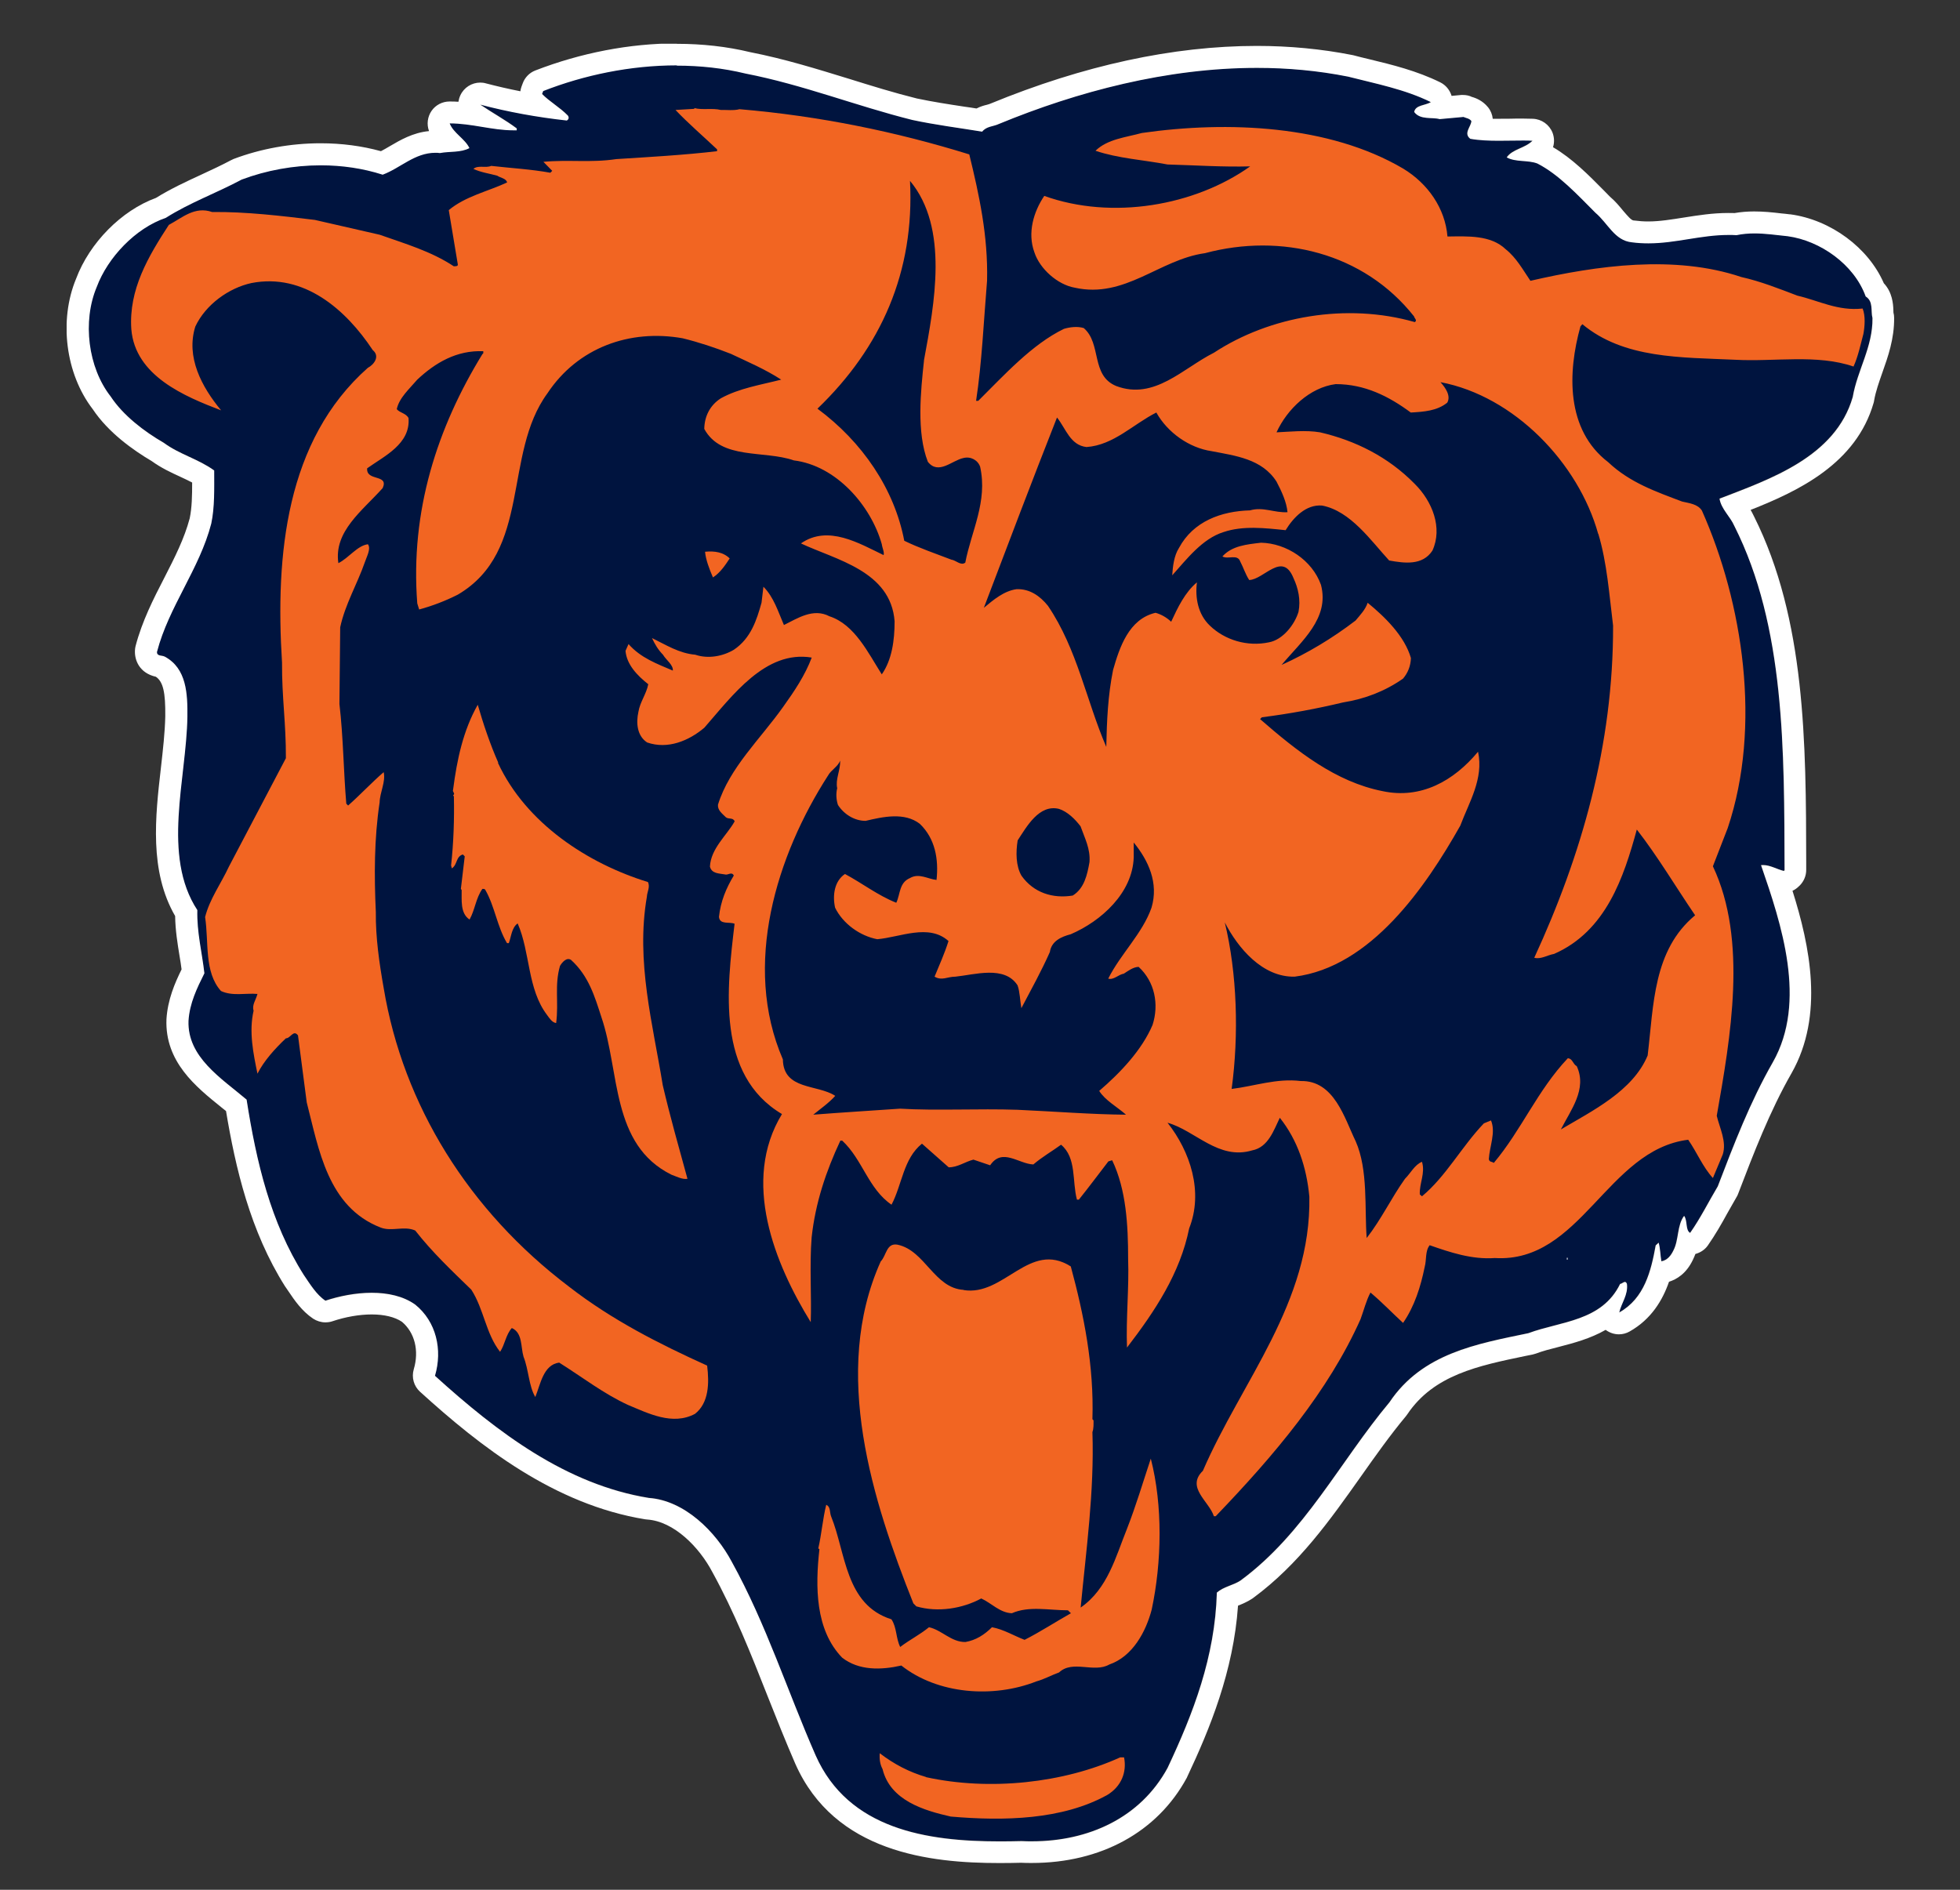
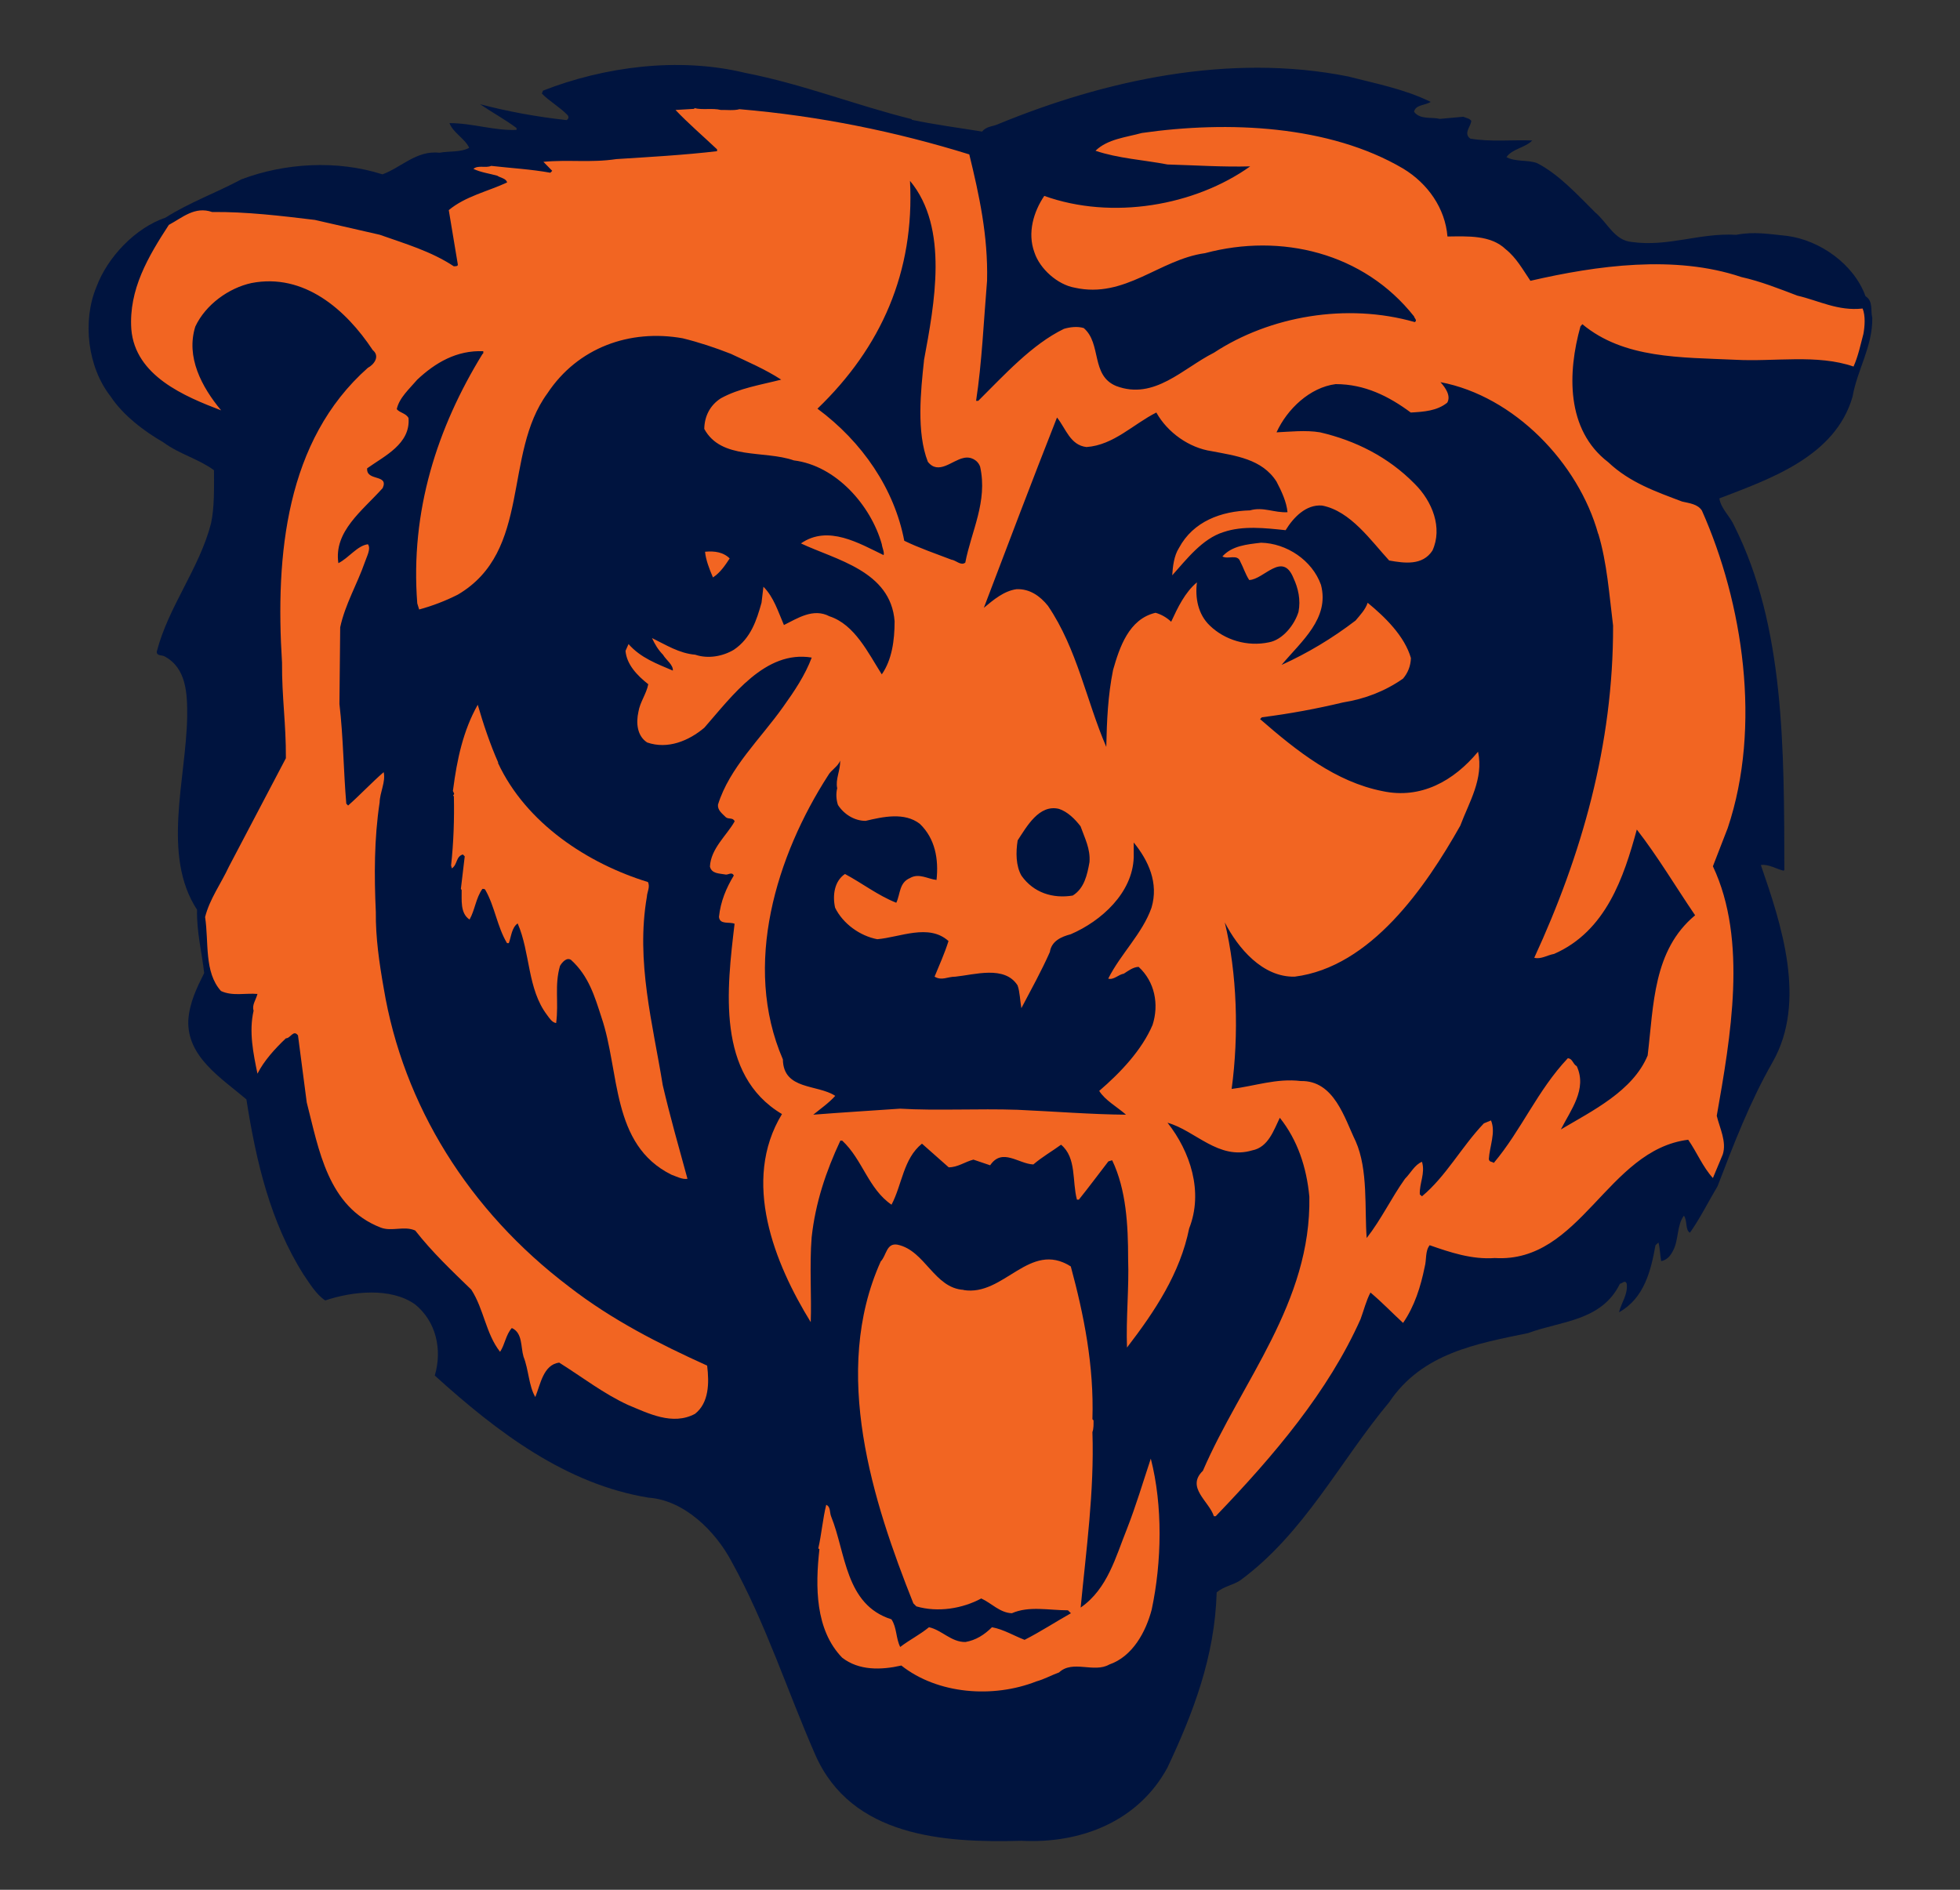
<svg xmlns="http://www.w3.org/2000/svg" width="28" height="27" viewBox="0 0 28 27" fill="none">
  <rect x="0" y="0" width="28" height="27" fill="#333333" stroke="none" />
  <g clip-path="url(#clip0_2273_962)">
    <path d="M13.028 1.712C13.357 1.782 13.693 1.825 14.03 1.88C14.093 1.801 14.187 1.809 14.268 1.77C15.771 1.152 17.551 0.752 19.257 1.092C19.655 1.194 20.066 1.273 20.439 1.456C20.361 1.506 20.22 1.495 20.201 1.597C20.287 1.715 20.46 1.668 20.565 1.699L20.905 1.668C20.944 1.687 20.987 1.687 21.018 1.726C21.015 1.807 20.901 1.902 21.003 1.98C21.28 2.03 21.613 1.996 21.89 2.007C21.78 2.116 21.605 2.124 21.521 2.245C21.65 2.316 21.823 2.28 21.959 2.331C22.265 2.488 22.53 2.777 22.789 3.035C22.969 3.188 23.063 3.434 23.309 3.457C23.833 3.531 24.28 3.324 24.804 3.355C25.055 3.305 25.27 3.344 25.535 3.371C26 3.434 26.485 3.774 26.65 4.232C26.763 4.303 26.72 4.436 26.747 4.541C26.752 4.955 26.532 5.281 26.465 5.668C26.218 6.525 25.284 6.842 24.562 7.121C24.586 7.27 24.715 7.375 24.774 7.511C25.499 8.951 25.486 10.712 25.491 12.429L25.48 12.44C25.37 12.414 25.265 12.343 25.155 12.359C25.445 13.199 25.817 14.306 25.323 15.175C24.998 15.743 24.768 16.345 24.537 16.947C24.404 17.17 24.291 17.401 24.142 17.612C24.072 17.573 24.108 17.44 24.056 17.369C23.954 17.503 23.982 17.713 23.904 17.862C23.869 17.935 23.817 18.003 23.731 18.018C23.715 17.932 23.715 17.835 23.692 17.752L23.65 17.791C23.584 18.155 23.49 18.547 23.129 18.749C23.16 18.613 23.258 18.498 23.239 18.341C23.215 18.279 23.173 18.341 23.142 18.341C22.88 18.878 22.293 18.873 21.831 19.046C21.098 19.198 20.316 19.331 19.847 20.032C19.138 20.881 18.634 21.906 17.718 22.579C17.613 22.649 17.48 22.665 17.381 22.751C17.355 23.67 17.044 24.477 16.677 25.256C16.263 26.018 15.449 26.344 14.591 26.3C13.48 26.332 12.165 26.242 11.649 25.076C11.246 24.157 10.941 23.197 10.453 22.314C10.222 21.876 9.775 21.434 9.267 21.398C8.089 21.207 7.108 20.466 6.211 19.653C6.321 19.281 6.23 18.878 5.928 18.635C5.58 18.389 5.028 18.451 4.646 18.58C4.517 18.494 4.426 18.341 4.337 18.211C3.863 17.463 3.659 16.596 3.52 15.707C3.159 15.401 2.671 15.1 2.69 14.579C2.706 14.328 2.811 14.114 2.917 13.902C2.883 13.601 2.808 13.315 2.815 12.998C2.307 12.221 2.659 11.132 2.674 10.24C2.677 9.907 2.663 9.547 2.353 9.379C2.314 9.355 2.235 9.376 2.24 9.308C2.408 8.662 2.847 8.126 3.015 7.477C3.065 7.241 3.057 6.976 3.057 6.718C2.83 6.553 2.565 6.49 2.337 6.322C2.06 6.162 1.758 5.935 1.578 5.661C1.253 5.247 1.172 4.588 1.379 4.096C1.536 3.674 1.934 3.255 2.365 3.109C2.71 2.89 3.093 2.753 3.449 2.562C4.072 2.327 4.818 2.284 5.464 2.491C5.739 2.389 5.949 2.146 6.281 2.182C6.422 2.156 6.579 2.179 6.703 2.112C6.64 1.978 6.473 1.897 6.421 1.759C6.753 1.759 7.059 1.869 7.379 1.856V1.829C7.211 1.704 7.031 1.607 6.858 1.489C7.257 1.594 7.668 1.669 8.094 1.716C8.126 1.698 8.126 1.669 8.11 1.646C7.992 1.525 7.848 1.447 7.741 1.337L7.757 1.295C8.629 0.954 9.691 0.81 10.644 1.041C11.466 1.201 12.22 1.502 13.023 1.702L13.028 1.712Z" fill="#00143F" />
-     <path d="M9.669 0.938C10 0.938 10.33 0.973 10.65 1.051C11.472 1.211 12.226 1.512 13.029 1.713C13.359 1.784 13.694 1.826 14.031 1.881C14.094 1.802 14.188 1.81 14.27 1.771C15.393 1.308 16.671 0.97 17.957 0.97C18.391 0.97 18.827 1.009 19.259 1.095C19.657 1.197 20.068 1.275 20.441 1.459C20.363 1.509 20.221 1.498 20.203 1.6C20.289 1.718 20.461 1.671 20.566 1.702L20.907 1.671C20.946 1.689 20.988 1.689 21.02 1.729C21.017 1.81 20.902 1.904 21.004 1.983C21.131 2.006 21.269 2.011 21.409 2.011C21.525 2.011 21.642 2.008 21.754 2.008C21.801 2.008 21.848 2.008 21.893 2.011C21.783 2.121 21.608 2.129 21.525 2.249C21.653 2.32 21.826 2.284 21.962 2.336C22.268 2.492 22.533 2.781 22.792 3.04C22.972 3.192 23.066 3.438 23.312 3.462C23.392 3.473 23.472 3.477 23.549 3.477C23.94 3.477 24.297 3.357 24.696 3.357C24.732 3.357 24.769 3.357 24.807 3.36C24.895 3.342 24.979 3.335 25.063 3.335C25.215 3.335 25.367 3.357 25.538 3.375C26.003 3.438 26.488 3.778 26.653 4.236C26.766 4.307 26.723 4.44 26.75 4.545C26.755 4.959 26.535 5.285 26.468 5.673C26.221 6.529 25.287 6.846 24.565 7.125C24.589 7.274 24.718 7.379 24.777 7.516C25.502 8.955 25.489 10.716 25.494 12.434L25.483 12.444C25.384 12.419 25.288 12.36 25.19 12.36C25.179 12.36 25.168 12.36 25.158 12.361C25.448 13.202 25.82 14.309 25.326 15.178C25.001 15.746 24.771 16.348 24.54 16.95C24.407 17.173 24.294 17.403 24.145 17.615C24.075 17.576 24.111 17.442 24.059 17.372C23.957 17.505 23.985 17.715 23.907 17.864C23.872 17.938 23.82 18.006 23.734 18.021C23.719 17.935 23.719 17.838 23.695 17.755L23.653 17.794C23.587 18.158 23.493 18.55 23.132 18.752C23.163 18.616 23.261 18.501 23.242 18.344C23.234 18.324 23.225 18.316 23.214 18.316C23.192 18.316 23.165 18.344 23.145 18.344C22.883 18.881 22.296 18.876 21.834 19.048C21.101 19.201 20.319 19.334 19.85 20.035C19.141 20.883 18.637 21.909 17.722 22.582C17.616 22.652 17.483 22.668 17.384 22.754C17.358 23.673 17.047 24.479 16.68 25.259C16.29 25.977 15.545 26.308 14.743 26.308C14.693 26.308 14.645 26.308 14.595 26.305C14.489 26.308 14.383 26.309 14.276 26.309C13.243 26.309 12.12 26.137 11.652 25.08C11.249 24.161 10.944 23.201 10.456 22.318C10.225 21.881 9.778 21.438 9.27 21.402C8.093 21.211 7.111 20.471 6.214 19.657C6.324 19.285 6.233 18.882 5.931 18.639C5.759 18.517 5.538 18.471 5.31 18.471C5.078 18.471 4.842 18.52 4.649 18.584C4.52 18.498 4.429 18.346 4.34 18.216C3.866 17.468 3.662 16.6 3.523 15.711C3.162 15.405 2.674 15.104 2.693 14.584C2.709 14.333 2.814 14.118 2.92 13.906C2.886 13.605 2.811 13.32 2.819 13.003C2.31 12.225 2.662 11.137 2.677 10.244C2.681 9.912 2.666 9.551 2.356 9.383C2.317 9.36 2.238 9.38 2.243 9.313C2.411 8.667 2.85 8.13 3.018 7.481C3.068 7.246 3.06 6.981 3.06 6.722C2.833 6.557 2.568 6.495 2.34 6.327C2.063 6.167 1.762 5.939 1.581 5.665C1.257 5.251 1.175 4.592 1.382 4.1C1.539 3.678 1.937 3.259 2.368 3.113C2.713 2.894 3.096 2.757 3.452 2.566C3.803 2.434 4.194 2.362 4.583 2.362C4.884 2.362 5.185 2.405 5.467 2.496C5.723 2.4 5.924 2.183 6.22 2.183C6.242 2.183 6.262 2.183 6.284 2.187C6.425 2.16 6.582 2.183 6.706 2.116C6.643 1.983 6.476 1.901 6.424 1.763C6.739 1.763 7.031 1.862 7.334 1.862C7.349 1.862 7.366 1.862 7.382 1.862V1.835C7.214 1.71 7.034 1.613 6.861 1.495C7.26 1.6 7.671 1.675 8.097 1.722C8.129 1.704 8.129 1.675 8.113 1.652C7.995 1.531 7.851 1.453 7.744 1.343L7.76 1.301C8.342 1.073 9.005 0.934 9.667 0.934M9.667 0.62C8.996 0.62 8.298 0.755 7.647 1.007C7.562 1.04 7.497 1.108 7.467 1.192L7.451 1.235C7.443 1.257 7.437 1.28 7.434 1.304C7.266 1.271 7.103 1.233 6.941 1.191C6.915 1.183 6.888 1.18 6.861 1.18C6.741 1.18 6.628 1.249 6.576 1.363C6.562 1.393 6.554 1.423 6.549 1.454C6.509 1.451 6.466 1.45 6.422 1.45C6.32 1.45 6.223 1.5 6.165 1.584C6.107 1.669 6.093 1.776 6.129 1.873C5.897 1.895 5.717 2.002 5.568 2.089C5.524 2.114 5.483 2.14 5.442 2.16C5.169 2.085 4.881 2.047 4.58 2.047C4.156 2.047 3.727 2.124 3.338 2.271C3.325 2.276 3.313 2.282 3.3 2.289C3.165 2.361 3.026 2.425 2.878 2.494C2.663 2.593 2.441 2.696 2.227 2.828C1.735 3.008 1.28 3.468 1.087 3.982C0.839 4.58 0.937 5.342 1.324 5.845C1.548 6.181 1.903 6.432 2.166 6.587C2.303 6.686 2.445 6.752 2.572 6.81C2.632 6.838 2.69 6.865 2.745 6.894C2.745 7.081 2.742 7.255 2.71 7.406C2.633 7.696 2.495 7.967 2.348 8.254C2.191 8.558 2.03 8.875 1.937 9.23C1.932 9.25 1.929 9.27 1.928 9.291C1.92 9.435 1.994 9.617 2.227 9.669C2.331 9.741 2.365 9.893 2.361 10.236C2.356 10.465 2.328 10.713 2.298 10.977C2.219 11.667 2.13 12.443 2.502 13.088C2.505 13.293 2.536 13.481 2.566 13.665C2.577 13.727 2.586 13.789 2.594 13.85C2.497 14.047 2.395 14.284 2.378 14.562C2.354 15.172 2.801 15.529 3.159 15.818C3.182 15.837 3.206 15.855 3.229 15.874C3.363 16.679 3.573 17.59 4.073 18.38C4.076 18.384 4.078 18.388 4.081 18.391C4.095 18.41 4.108 18.43 4.122 18.451C4.206 18.576 4.313 18.733 4.473 18.84C4.525 18.874 4.586 18.893 4.647 18.893C4.68 18.893 4.715 18.889 4.747 18.878C4.934 18.815 5.133 18.78 5.309 18.78C5.489 18.78 5.64 18.816 5.742 18.885C5.925 19.039 5.99 19.298 5.911 19.563C5.877 19.679 5.911 19.803 6 19.884C6.861 20.667 7.918 21.495 9.217 21.707C9.226 21.707 9.236 21.71 9.245 21.71C9.629 21.736 9.989 22.105 10.175 22.458C10.487 23.024 10.729 23.632 10.962 24.224C11.089 24.545 11.221 24.876 11.362 25.201C11.925 26.471 13.293 26.618 14.273 26.618C14.38 26.618 14.485 26.617 14.588 26.614C14.638 26.617 14.69 26.617 14.74 26.617C15.727 26.617 16.533 26.175 16.952 25.404C16.955 25.4 16.958 25.394 16.959 25.389C17.284 24.7 17.621 23.877 17.686 22.941C17.745 22.917 17.819 22.887 17.891 22.839C17.896 22.836 17.899 22.834 17.902 22.831C18.554 22.351 19.004 21.713 19.44 21.097C19.646 20.805 19.859 20.504 20.085 20.233C20.091 20.225 20.099 20.215 20.105 20.206C20.482 19.644 21.118 19.513 21.793 19.373L21.893 19.353C21.909 19.349 21.924 19.345 21.939 19.34C22.039 19.302 22.152 19.273 22.271 19.243C22.483 19.188 22.721 19.125 22.938 19C22.938 19 22.938 19 22.939 19.001C22.994 19.042 23.06 19.064 23.127 19.064C23.181 19.064 23.234 19.05 23.281 19.023C23.591 18.848 23.752 18.575 23.843 18.313C23.954 18.278 24.089 18.197 24.183 18.002C24.197 17.974 24.209 17.944 24.22 17.916C24.289 17.897 24.354 17.857 24.398 17.794C24.504 17.642 24.594 17.485 24.678 17.331C24.721 17.256 24.762 17.182 24.805 17.108C24.815 17.093 24.823 17.077 24.829 17.06C25.052 16.478 25.282 15.877 25.594 15.332C26.063 14.505 25.855 13.512 25.607 12.727C25.641 12.711 25.673 12.689 25.699 12.662L25.71 12.652C25.77 12.592 25.803 12.512 25.803 12.429V12.322C25.8 10.616 25.795 8.853 25.058 7.379C25.042 7.346 25.026 7.315 25.009 7.285C25.695 7.015 26.516 6.623 26.766 5.756C26.769 5.745 26.772 5.734 26.773 5.723C26.796 5.591 26.843 5.461 26.891 5.323C26.971 5.097 27.062 4.842 27.059 4.541C27.059 4.515 27.056 4.49 27.049 4.465C27.048 4.454 27.049 4.44 27.048 4.425C27.045 4.346 27.035 4.178 26.912 4.047C26.692 3.54 26.154 3.14 25.575 3.062C25.572 3.062 25.569 3.062 25.566 3.062C25.525 3.057 25.486 3.052 25.447 3.049C25.315 3.033 25.191 3.021 25.058 3.021C24.961 3.021 24.87 3.029 24.78 3.044C24.75 3.044 24.721 3.043 24.691 3.043C24.465 3.043 24.26 3.076 24.062 3.107C23.883 3.135 23.714 3.164 23.544 3.164C23.477 3.164 23.414 3.159 23.352 3.151C23.347 3.151 23.342 3.151 23.337 3.15C23.303 3.146 23.258 3.093 23.185 3.008C23.134 2.946 23.076 2.875 23 2.811L22.917 2.726C22.693 2.499 22.461 2.265 22.186 2.103C22.207 2.038 22.205 1.964 22.179 1.896C22.133 1.78 22.023 1.702 21.899 1.697C21.849 1.696 21.799 1.694 21.747 1.694C21.691 1.694 21.633 1.694 21.573 1.696C21.517 1.696 21.459 1.697 21.402 1.697C21.379 1.697 21.352 1.697 21.325 1.697C21.319 1.638 21.296 1.58 21.258 1.533C21.178 1.434 21.079 1.401 21.037 1.387H21.032C20.991 1.366 20.946 1.357 20.902 1.357C20.893 1.357 20.883 1.357 20.874 1.357L20.737 1.37C20.712 1.286 20.654 1.216 20.576 1.177C20.242 1.012 19.892 0.926 19.552 0.844C19.478 0.827 19.404 0.808 19.332 0.789C19.328 0.789 19.321 0.786 19.317 0.786C18.882 0.7 18.423 0.656 17.954 0.656C16.759 0.656 15.477 0.934 14.148 1.481C14.143 1.482 14.137 1.486 14.132 1.487C14.123 1.49 14.11 1.493 14.099 1.497C14.061 1.506 14.008 1.52 13.95 1.55C13.895 1.54 13.839 1.533 13.784 1.525C13.545 1.489 13.321 1.454 13.098 1.407C12.772 1.326 12.446 1.225 12.129 1.126C11.676 0.987 11.207 0.841 10.716 0.745C10.385 0.665 10.034 0.626 9.669 0.626L9.667 0.62Z" fill="white" />
    <path fill-rule="evenodd" clip-rule="evenodd" d="M4.283 13.207C4.189 13.568 3.935 13.853 3.692 14.15C3.716 13.43 3.68 12.65 3.833 11.967L3.888 11.841C4.142 12.232 4.417 12.69 4.283 13.207Z" fill="#231F20" />
-     <path fill-rule="evenodd" clip-rule="evenodd" d="M22.384 17.97H22.395V17.997H22.384V17.97Z" fill="white" />
    <path fill-rule="evenodd" clip-rule="evenodd" d="M10.423 7.98C10.36 8.077 10.287 8.184 10.185 8.25C10.134 8.132 10.083 7.999 10.072 7.883C10.208 7.87 10.334 7.888 10.425 7.98H10.423Z" fill="#F26522" />
    <path fill-rule="evenodd" clip-rule="evenodd" d="M7.112 10.896C7.516 11.767 8.403 12.34 9.256 12.602C9.291 12.672 9.244 12.743 9.241 12.813C9.081 13.737 9.327 14.633 9.468 15.505C9.573 15.955 9.699 16.397 9.821 16.842C9.75 16.855 9.669 16.811 9.593 16.784C8.725 16.355 8.858 15.309 8.591 14.531C8.497 14.241 8.411 13.944 8.157 13.714C8.094 13.674 8.031 13.748 8 13.8C7.919 14.082 7.984 14.316 7.945 14.617C7.887 14.609 7.848 14.546 7.817 14.504C7.531 14.129 7.578 13.612 7.395 13.193C7.309 13.256 7.305 13.376 7.269 13.475H7.243C7.101 13.237 7.07 12.955 6.934 12.716C6.926 12.697 6.902 12.7 6.891 12.7C6.797 12.834 6.786 12.998 6.708 13.138C6.571 13.049 6.598 12.853 6.595 12.716L6.584 12.7L6.639 12.235L6.612 12.208C6.51 12.239 6.538 12.352 6.455 12.407L6.444 12.365C6.48 12.043 6.491 11.7 6.484 11.379L6.473 11.363C6.512 11.336 6.457 11.316 6.473 11.281C6.528 10.852 6.617 10.436 6.825 10.069C6.904 10.343 7.001 10.632 7.119 10.899L7.112 10.896Z" fill="#F26522" />
    <path fill-rule="evenodd" clip-rule="evenodd" d="M13.763 18.431C14.342 18.528 14.706 17.719 15.297 18.094C15.485 18.787 15.63 19.515 15.606 20.277C15.614 20.285 15.625 20.292 15.622 20.303C15.622 20.34 15.625 20.413 15.606 20.46C15.634 21.313 15.517 22.138 15.438 22.968C15.826 22.698 15.939 22.24 16.1 21.842C16.229 21.512 16.328 21.177 16.44 20.84C16.613 21.512 16.597 22.319 16.453 22.996C16.371 23.31 16.183 23.666 15.846 23.782C15.627 23.907 15.325 23.711 15.129 23.895C15.02 23.934 14.918 23.992 14.805 24.023C14.187 24.266 13.396 24.207 12.876 23.796C12.586 23.862 12.269 23.87 12.03 23.683C11.646 23.285 11.646 22.67 11.706 22.134L11.69 22.123C11.737 21.916 11.753 21.704 11.803 21.5C11.869 21.527 11.85 21.613 11.874 21.668C12.085 22.188 12.073 22.927 12.735 23.136C12.813 23.253 12.797 23.405 12.86 23.531C12.993 23.429 13.138 23.358 13.271 23.249C13.454 23.288 13.588 23.463 13.792 23.46C13.941 23.434 14.061 23.358 14.171 23.249C14.339 23.28 14.48 23.369 14.637 23.429C14.86 23.316 15.075 23.175 15.299 23.049L15.256 23.007C14.982 23.007 14.701 22.941 14.455 23.049C14.283 23.042 14.165 22.905 14.018 22.838C13.751 22.982 13.4 23.041 13.091 22.951L13.048 22.908C12.47 21.456 11.87 19.605 12.582 18.022C12.664 17.94 12.661 17.755 12.821 17.783C13.216 17.865 13.345 18.406 13.768 18.429L13.763 18.431Z" fill="#F26522" />
-     <path fill-rule="evenodd" clip-rule="evenodd" d="M13.229 25.391C14.137 25.59 15.192 25.477 16.003 25.108H16.058C16.1 25.32 16.019 25.523 15.819 25.645C15.178 26.001 14.344 26.02 13.582 25.954C13.197 25.867 12.717 25.723 12.608 25.276C12.573 25.21 12.561 25.135 12.568 25.049C12.772 25.206 12.99 25.319 13.23 25.389L13.229 25.391Z" fill="#F26522" />
    <path fill-rule="evenodd" clip-rule="evenodd" d="M9.918 1.544C10.036 1.575 10.177 1.541 10.298 1.571C10.368 1.568 10.486 1.583 10.564 1.56C11.707 1.657 12.799 1.881 13.847 2.206C13.988 2.784 14.116 3.368 14.101 4.009C14.053 4.585 14.027 5.187 13.944 5.727H13.975C14.347 5.358 14.742 4.92 15.2 4.698C15.281 4.674 15.391 4.659 15.482 4.687C15.741 4.909 15.579 5.367 15.948 5.516C16.492 5.72 16.898 5.262 17.341 5.04C18.139 4.516 19.238 4.323 20.212 4.602C20.251 4.575 20.204 4.547 20.201 4.521C19.481 3.609 18.299 3.327 17.215 3.617C16.561 3.707 16.073 4.271 15.352 4.11C15.109 4.067 14.855 3.843 14.777 3.605C14.675 3.327 14.765 3.026 14.918 2.799C15.888 3.147 17.069 2.94 17.86 2.377C17.472 2.388 17.072 2.361 16.679 2.35C16.334 2.284 15.975 2.264 15.65 2.154C15.822 1.986 16.084 1.963 16.312 1.9C17.54 1.724 18.989 1.787 20.044 2.408C20.4 2.623 20.646 2.979 20.678 3.379C20.963 3.376 21.296 3.355 21.511 3.562C21.663 3.683 21.757 3.856 21.863 4.012C22.811 3.793 23.926 3.638 24.876 3.958C25.154 4.02 25.416 4.125 25.677 4.224C25.983 4.295 26.256 4.447 26.609 4.408C26.651 4.513 26.64 4.662 26.62 4.771C26.578 4.928 26.546 5.088 26.479 5.237C25.958 5.057 25.351 5.171 24.788 5.14C24.01 5.104 23.2 5.127 22.605 4.632L22.578 4.663C22.395 5.317 22.367 6.139 22.974 6.603C23.283 6.896 23.659 7.025 24.031 7.166C24.133 7.19 24.253 7.201 24.313 7.295C24.9 8.614 25.169 10.378 24.682 11.83L24.47 12.377C24.97 13.434 24.721 14.827 24.525 15.942C24.567 16.118 24.669 16.311 24.611 16.494L24.47 16.831C24.326 16.674 24.242 16.464 24.117 16.284C22.958 16.428 22.583 18.048 21.355 17.974C21.026 17.998 20.717 17.893 20.424 17.791C20.358 17.873 20.381 17.998 20.353 18.1C20.295 18.385 20.209 18.66 20.044 18.901C19.887 18.757 19.746 18.608 19.578 18.467C19.516 18.585 19.484 18.718 19.437 18.846C18.976 19.88 18.202 20.794 17.367 21.663H17.341C17.275 21.451 16.938 21.252 17.184 21.014C17.739 19.731 18.733 18.611 18.705 17.098C18.666 16.679 18.537 16.289 18.283 15.97C18.197 16.146 18.119 16.392 17.888 16.436C17.407 16.58 17.074 16.151 16.679 16.041C17.003 16.452 17.195 17.027 16.988 17.551C16.859 18.189 16.503 18.729 16.1 19.253C16.084 18.834 16.131 18.399 16.116 17.985C16.116 17.504 16.089 16.996 15.888 16.577L15.834 16.593C15.689 16.781 15.559 16.957 15.412 17.14H15.385C15.314 16.878 15.382 16.541 15.158 16.355C15.029 16.449 14.891 16.527 14.762 16.637C14.551 16.629 14.317 16.394 14.145 16.649L13.906 16.568C13.785 16.599 13.683 16.678 13.553 16.678L13.171 16.34C12.904 16.555 12.888 16.924 12.736 17.212C12.404 16.985 12.322 16.566 12.032 16.297H12.005C11.802 16.731 11.649 17.181 11.595 17.678C11.563 18.076 11.595 18.516 11.582 18.89C11.066 18.053 10.588 16.875 11.171 15.917C10.229 15.357 10.385 14.121 10.494 13.198C10.42 13.166 10.282 13.216 10.271 13.1C10.294 12.881 10.373 12.69 10.483 12.509C10.451 12.447 10.401 12.509 10.354 12.493C10.28 12.478 10.166 12.486 10.142 12.381C10.155 12.122 10.381 11.938 10.495 11.735C10.472 11.677 10.409 11.708 10.37 11.677C10.315 11.622 10.249 11.575 10.257 11.496C10.421 10.968 10.864 10.557 11.188 10.099C11.348 9.876 11.502 9.646 11.596 9.395C10.934 9.285 10.461 9.942 10.062 10.397C9.84 10.585 9.539 10.71 9.245 10.608C9.101 10.514 9.085 10.331 9.12 10.171C9.143 10.03 9.233 9.917 9.261 9.776C9.101 9.65 8.952 9.493 8.936 9.299L8.979 9.202C9.154 9.401 9.386 9.484 9.612 9.581C9.62 9.5 9.515 9.429 9.471 9.354C9.401 9.283 9.354 9.202 9.314 9.116C9.513 9.213 9.702 9.335 9.932 9.354C10.116 9.417 10.327 9.377 10.484 9.283C10.727 9.119 10.809 8.861 10.879 8.611L10.906 8.383C11.055 8.532 11.118 8.744 11.199 8.93C11.395 8.833 11.618 8.684 11.849 8.805C12.212 8.923 12.404 9.333 12.597 9.635C12.741 9.428 12.78 9.153 12.78 8.876C12.725 8.156 11.94 7.999 11.442 7.764C11.83 7.494 12.275 7.764 12.623 7.931C12.636 7.889 12.604 7.83 12.597 7.775C12.44 7.219 11.943 6.652 11.341 6.578C10.914 6.429 10.304 6.575 10.061 6.128C10.064 5.952 10.139 5.792 10.299 5.69C10.561 5.546 10.867 5.499 11.16 5.424C10.93 5.275 10.683 5.17 10.44 5.055C10.213 4.966 9.987 4.891 9.752 4.833C8.996 4.699 8.253 4.966 7.82 5.62C7.181 6.492 7.6 7.873 6.54 8.496C6.364 8.585 6.179 8.656 5.988 8.708L5.961 8.621C5.859 7.299 6.247 6.109 6.893 5.057C6.909 5.054 6.904 5.03 6.904 5.018C6.524 5.002 6.219 5.182 5.961 5.424C5.848 5.557 5.703 5.683 5.668 5.846C5.715 5.901 5.794 5.901 5.836 5.971C5.867 6.343 5.491 6.515 5.245 6.691C5.229 6.882 5.558 6.769 5.467 6.973C5.177 7.298 4.766 7.591 4.834 8.046C4.983 7.972 5.104 7.795 5.256 7.776C5.303 7.839 5.24 7.949 5.213 8.03C5.104 8.344 4.931 8.632 4.86 8.962L4.849 10.058C4.904 10.524 4.908 11.029 4.947 11.482L4.973 11.509C5.138 11.364 5.311 11.179 5.481 11.032C5.513 11.168 5.427 11.317 5.423 11.466C5.345 11.982 5.345 12.511 5.369 13.031C5.365 13.395 5.419 13.764 5.481 14.115C5.759 15.79 6.698 17.3 8.13 18.384C8.745 18.861 9.418 19.201 10.102 19.511C10.133 19.762 10.128 20.043 9.929 20.2C9.608 20.372 9.259 20.192 8.974 20.074C8.626 19.915 8.312 19.671 7.988 19.468C7.76 19.499 7.721 19.781 7.647 19.96C7.553 19.8 7.553 19.57 7.479 19.384C7.437 19.243 7.468 19.044 7.312 18.974C7.225 19.071 7.214 19.209 7.144 19.314C6.94 19.055 6.913 18.704 6.733 18.426C6.459 18.16 6.173 17.89 5.932 17.581C5.772 17.51 5.599 17.6 5.439 17.539C4.68 17.245 4.555 16.419 4.382 15.751L4.257 14.793C4.191 14.706 4.152 14.835 4.084 14.835C3.927 14.984 3.771 15.156 3.678 15.34C3.62 15.058 3.553 14.741 3.623 14.44C3.596 14.358 3.658 14.283 3.678 14.201C3.506 14.186 3.322 14.236 3.157 14.159C2.914 13.889 2.985 13.463 2.93 13.102C2.996 12.843 3.157 12.625 3.27 12.382L4.084 10.833C4.087 10.336 4.026 9.969 4.029 9.467C3.932 7.925 4.084 6.294 5.254 5.256C5.348 5.206 5.43 5.088 5.325 5.002C4.942 4.423 4.343 3.898 3.592 4.044C3.27 4.114 2.938 4.35 2.79 4.666C2.654 5.101 2.88 5.527 3.159 5.863C2.638 5.664 1.931 5.371 1.876 4.704C1.837 4.136 2.119 3.663 2.412 3.213C2.604 3.111 2.781 2.943 3.03 3.029C3.52 3.024 4.017 3.084 4.498 3.142L5.425 3.354C5.786 3.482 6.157 3.589 6.482 3.804C6.506 3.804 6.545 3.807 6.54 3.777L6.411 3.002C6.65 2.803 6.967 2.736 7.244 2.607C7.233 2.549 7.147 2.541 7.103 2.51C6.99 2.479 6.868 2.463 6.763 2.413C6.829 2.355 6.938 2.405 7.017 2.37C7.299 2.402 7.588 2.418 7.862 2.468L7.889 2.441L7.763 2.312C8.127 2.278 8.441 2.328 8.805 2.273C9.294 2.242 9.775 2.215 10.244 2.16V2.134C10.053 1.953 9.822 1.754 9.65 1.571L9.92 1.555L9.918 1.544ZM13.2 5.151C13.153 5.589 13.091 6.177 13.255 6.598C13.407 6.79 13.6 6.578 13.763 6.544C13.868 6.517 13.97 6.575 14.002 6.669C14.112 7.166 13.876 7.588 13.79 8.038C13.727 8.088 13.657 8.004 13.591 7.996C13.368 7.91 13.133 7.831 12.918 7.726C12.777 6.986 12.319 6.313 11.678 5.839C12.589 4.963 13.067 3.884 13 2.584C13.56 3.257 13.348 4.345 13.199 5.151H13.2ZM15.438 11.81C15.496 11.974 15.579 12.127 15.564 12.318C15.532 12.498 15.49 12.693 15.325 12.795C15.04 12.842 14.765 12.755 14.593 12.512C14.511 12.371 14.511 12.175 14.538 12.007C14.667 11.811 14.844 11.487 15.129 11.557C15.25 11.597 15.357 11.701 15.438 11.808V11.81ZM11.96 11.262C11.94 11.341 11.947 11.43 11.971 11.501C12.057 11.634 12.206 11.728 12.366 11.728C12.612 11.67 12.921 11.6 13.141 11.771C13.36 11.982 13.411 12.275 13.379 12.572C13.254 12.559 13.128 12.47 13 12.545C12.843 12.611 12.863 12.776 12.804 12.898C12.545 12.796 12.319 12.62 12.071 12.487C11.919 12.589 11.891 12.793 11.93 12.969C12.043 13.199 12.286 13.372 12.532 13.419C12.857 13.392 13.268 13.191 13.55 13.445C13.495 13.621 13.421 13.783 13.351 13.954C13.456 14.016 13.531 13.954 13.649 13.954C13.919 13.927 14.353 13.789 14.537 14.079C14.571 14.176 14.571 14.294 14.591 14.404C14.733 14.134 14.877 13.875 14.998 13.602C15.021 13.445 15.162 13.383 15.296 13.348C15.733 13.16 16.18 12.757 16.196 12.249V12.037C16.407 12.296 16.555 12.616 16.45 12.969C16.321 13.337 16.008 13.63 15.832 13.982C15.91 14.005 15.976 13.924 16.055 13.911C16.12 13.869 16.188 13.817 16.266 13.814C16.497 14.026 16.56 14.35 16.465 14.644C16.313 15 16.012 15.321 15.703 15.586C15.785 15.719 15.957 15.813 16.086 15.926C15.604 15.923 15.053 15.879 14.537 15.856C13.974 15.837 13.371 15.871 12.858 15.84C12.463 15.867 12.013 15.895 11.618 15.926C11.723 15.84 11.841 15.759 11.932 15.657C11.678 15.489 11.191 15.578 11.184 15.136C10.6 13.786 11.097 12.217 11.83 11.079C11.872 11.001 11.971 10.954 12.002 10.867C12.007 11.008 11.932 11.134 11.96 11.262ZM22.833 7.627C22.958 8.041 22.989 8.496 23.044 8.938C23.049 10.645 22.591 12.225 21.918 13.684C22.012 13.71 22.107 13.645 22.201 13.629C22.944 13.304 23.198 12.53 23.383 11.852C23.684 12.239 23.938 12.669 24.216 13.077C23.614 13.577 23.625 14.357 23.538 15.08C23.327 15.588 22.748 15.87 22.298 16.137C22.439 15.859 22.677 15.561 22.525 15.233C22.467 15.202 22.467 15.123 22.397 15.12C21.962 15.581 21.735 16.146 21.34 16.615C21.308 16.591 21.277 16.607 21.269 16.56C21.28 16.377 21.371 16.177 21.3 16.008L21.198 16.05C20.877 16.387 20.659 16.805 20.314 17.092L20.283 17.065C20.275 16.905 20.364 16.764 20.314 16.599C20.209 16.642 20.154 16.759 20.071 16.842C19.875 17.117 19.735 17.418 19.524 17.688C19.492 17.266 19.547 16.714 19.367 16.306C19.207 15.977 19.061 15.434 18.581 15.445C18.236 15.403 17.919 15.519 17.595 15.558C17.7 14.78 17.673 13.906 17.497 13.179C17.686 13.547 18.037 13.964 18.495 13.954C19.583 13.817 20.366 12.674 20.861 11.797C20.987 11.46 21.198 11.128 21.115 10.74C20.767 11.159 20.298 11.421 19.749 11.303C19.08 11.17 18.532 10.736 18.001 10.274L18.027 10.248C18.423 10.198 18.805 10.127 19.186 10.036C19.5 9.986 19.785 9.876 20.043 9.696C20.113 9.614 20.152 9.515 20.156 9.402C20.066 9.089 19.787 8.816 19.538 8.612C19.506 8.709 19.433 8.785 19.365 8.866C19.033 9.12 18.68 9.332 18.308 9.5C18.594 9.159 18.997 8.835 18.871 8.356C18.746 8.004 18.379 7.762 18.015 7.754C17.811 7.778 17.601 7.797 17.463 7.95C17.541 7.997 17.678 7.911 17.717 8.021C17.764 8.11 17.791 8.204 17.846 8.287C18.057 8.28 18.322 7.869 18.479 8.261C18.545 8.402 18.584 8.57 18.55 8.742C18.495 8.923 18.327 9.141 18.128 9.177C17.819 9.243 17.497 9.145 17.283 8.938C17.115 8.778 17.071 8.543 17.099 8.32C16.927 8.465 16.825 8.68 16.731 8.883C16.665 8.821 16.589 8.778 16.508 8.755C16.124 8.844 15.992 9.255 15.901 9.572C15.827 9.94 15.812 10.296 15.804 10.671C15.518 10.009 15.39 9.274 14.971 8.656C14.858 8.515 14.709 8.41 14.521 8.418C14.341 8.444 14.196 8.567 14.055 8.684C14.4 7.776 14.744 6.868 15.1 5.965C15.228 6.125 15.288 6.36 15.521 6.387C15.909 6.36 16.186 6.062 16.519 5.894C16.679 6.18 16.988 6.399 17.309 6.446C17.649 6.512 18.029 6.556 18.236 6.881C18.31 7.022 18.38 7.174 18.393 7.318C18.205 7.329 18.045 7.237 17.857 7.292C17.446 7.303 17.047 7.448 16.843 7.828C16.77 7.941 16.754 8.098 16.746 8.22C16.953 7.989 17.176 7.696 17.479 7.602C17.756 7.508 18.07 7.544 18.366 7.575C18.476 7.395 18.656 7.204 18.887 7.223C19.293 7.301 19.583 7.723 19.845 8.008C20.068 8.048 20.322 8.082 20.463 7.867C20.612 7.543 20.463 7.163 20.209 6.912C19.829 6.525 19.36 6.294 18.859 6.177C18.655 6.142 18.416 6.169 18.236 6.177C18.388 5.844 18.713 5.535 19.081 5.488C19.495 5.488 19.84 5.661 20.154 5.894C20.342 5.883 20.529 5.871 20.675 5.753C20.73 5.656 20.651 5.541 20.578 5.46C21.63 5.659 22.549 6.614 22.831 7.627H22.833Z" fill="#F26522" />
  </g>
  <defs>
    <clipPath id="clip0_2273_962">
      <rect width="26.111" height="26" fill="white" transform="translate(0.952 0.625)" />
    </clipPath>
  </defs>
</svg>